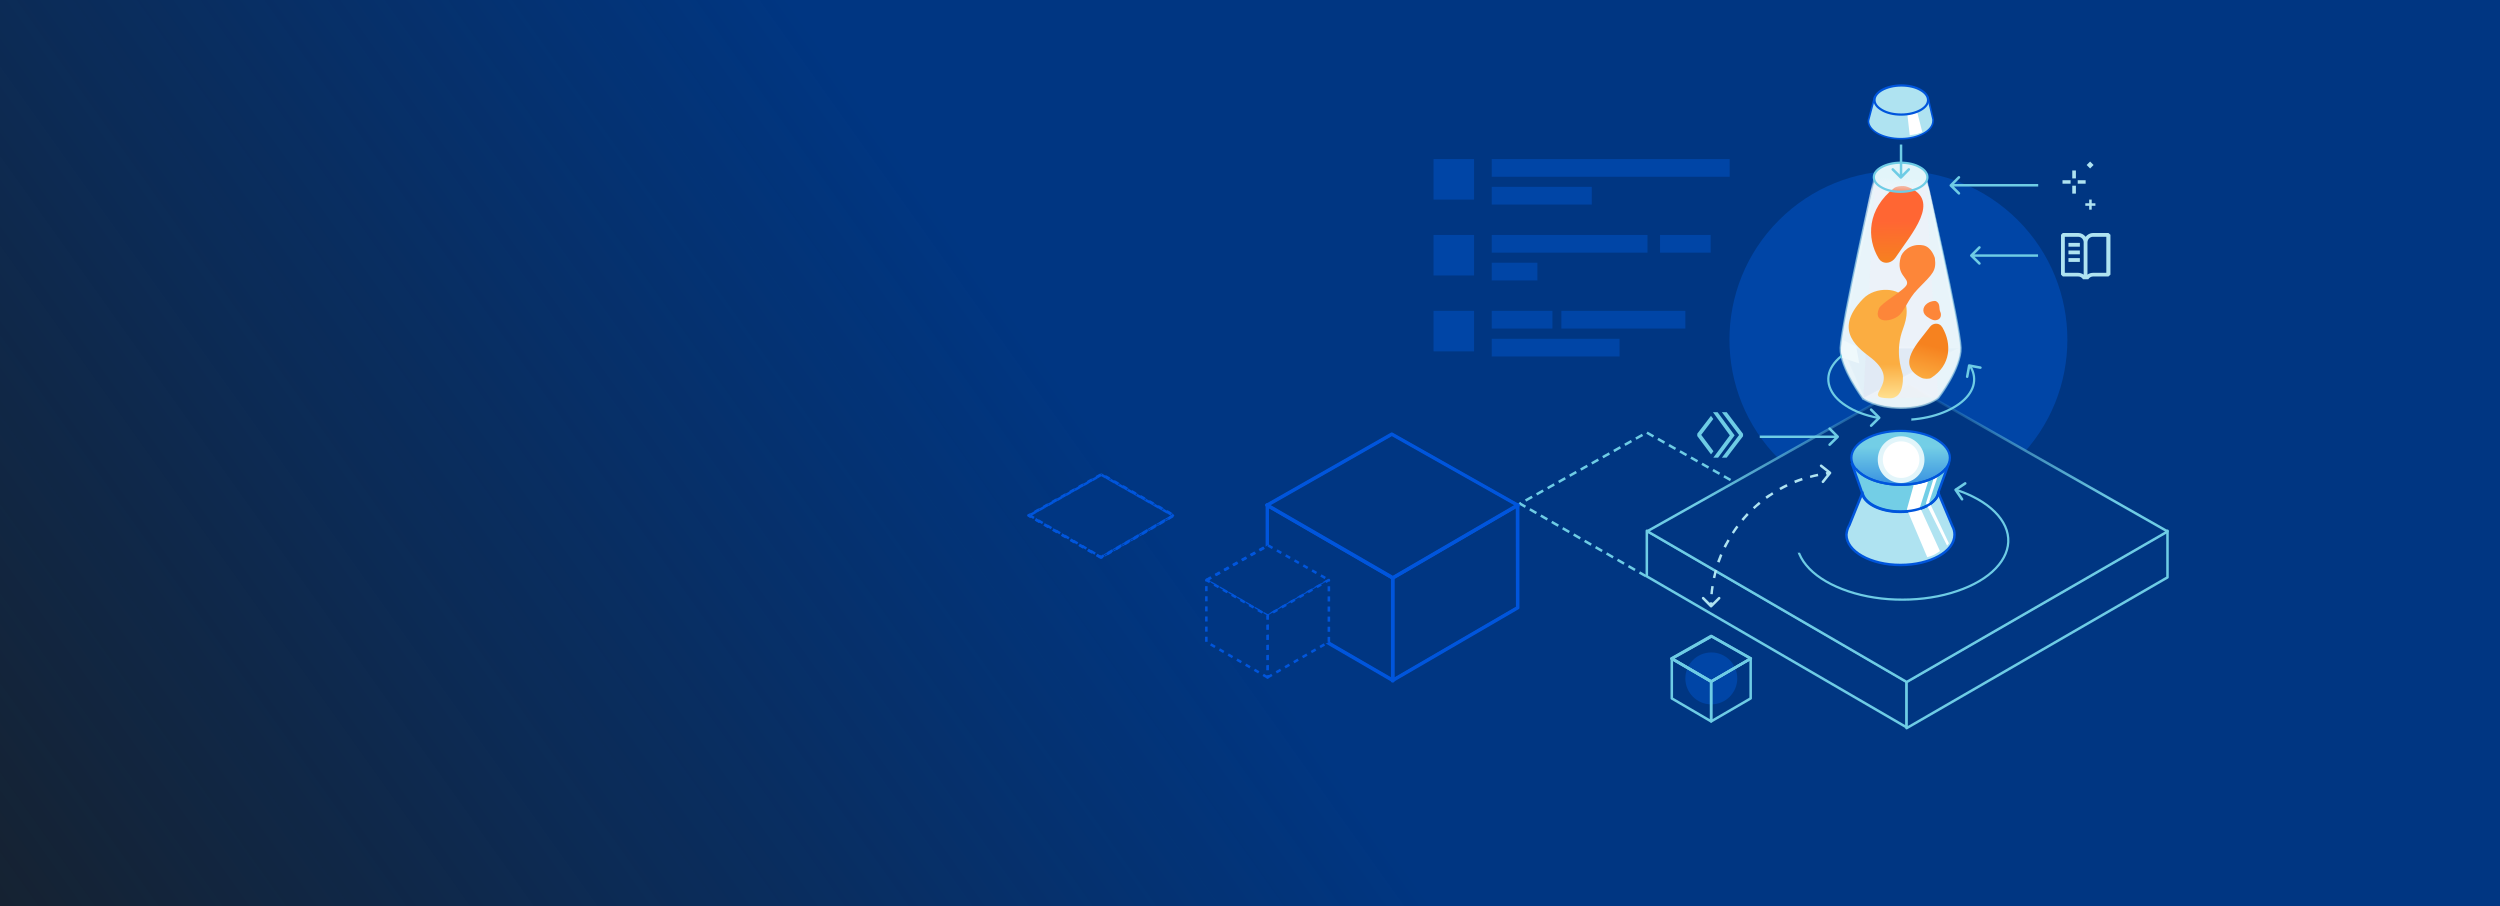
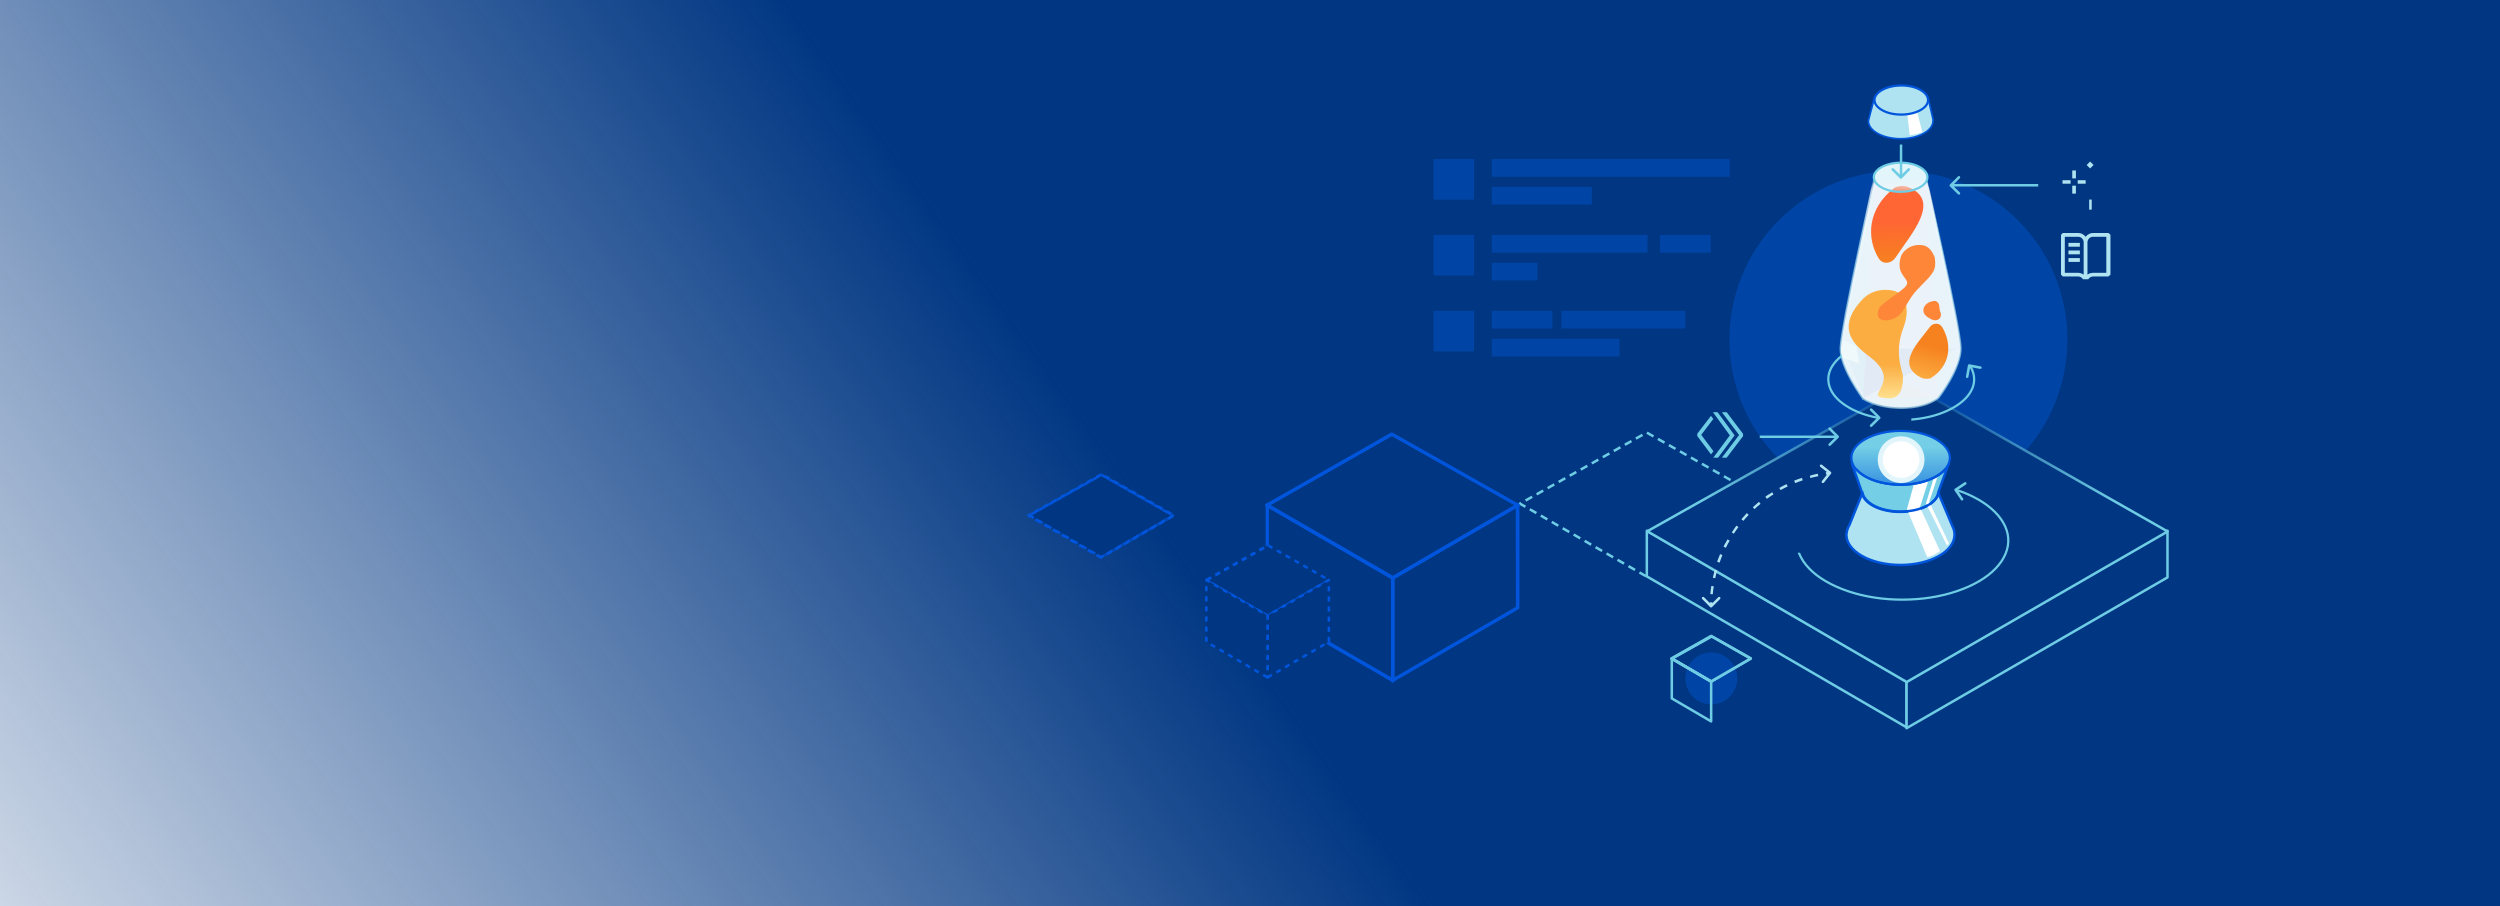
<svg xmlns="http://www.w3.org/2000/svg" id="Layer_1" viewBox="0 0 1512 548" style="enable-background:new 0 0 1512 548">
  <style>.st0{fill:#1b1d1d}.st1{fill:url(#SVGID_1_)}.st2{fill:#003682;stroke:#0055dc;stroke-width:1.531;stroke-linejoin:round;stroke-dasharray:3.06,3.06}.st3{fill:#003682;stroke:#6ecce5;stroke-width:1.531;stroke-linejoin:round;stroke-dasharray:4.59,3.06}.st4{fill:#0045a6}.st5{fill:#003682;stroke:url(#SVGID_00000176012882063960495860000005452622445185113532_);stroke-width:1.531;stroke-linejoin:round}.st6{fill:#003682;stroke:url(#SVGID_00000074409818607088334040000001956098563298117563_);stroke-width:1.531;stroke-linejoin:round}.st7{fill:#003682;stroke:url(#SVGID_00000114057900932663121020000004999208399212862617_);stroke-width:1.531;stroke-linejoin:round}.st8{fill:#afe3f1}.st9{fill-rule:evenodd;clip-rule:evenodd;fill:#afe3f1;stroke:#0055dc;stroke-width:1.5;stroke-miterlimit:10}.st10{fill-rule:evenodd;clip-rule:evenodd;fill:#73cee6;stroke:#0055dc;stroke-width:1.5;stroke-miterlimit:10}.st11{fill:#fff}.st12{fill:url(#SVGID_00000134972455118155495760000009217595031724114849_);stroke:#0055dc;stroke-width:1.354}.st13{opacity:.66;fill:#e2f5fa;fill-opacity:.64;stroke:url(#SVGID_00000146500887694306581290000001331685820793701252_);stroke-width:1.354;enable-background:new}.st14{opacity:.66;fill:#fff;enable-background:new}.st15{opacity:.66;fill:#e2f5fa;fill-opacity:.69;stroke:url(#SVGID_00000089536383331338841560000008891568180874851758_);stroke-width:.903;enable-background:new}.st16{fill:url(#SVGID_00000044884574700445960700000000858321084955236259_)}.st17{fill:url(#SVGID_00000178171977944497826580000006616556866382599353_)}.st18{fill:url(#SVGID_00000064348913019468911800000003651747095022044565_)}.st19{fill:#fd8639}.st20{fill:url(#SVGID_00000027597235095123811240000017771331990736862119_);stroke:#6ecce5;stroke-width:1.354}.st21{fill-rule:evenodd;clip-rule:evenodd;fill:#afe3f1}.st22{fill:#0055dc}.st23{fill:#afe3f1;stroke:#0055dc;stroke-width:1.354}.st24{fill:none;stroke:#0055dc;stroke-width:1.354}.st25{fill:#6ecce5}.st26{fill:none;stroke:#afe3f1;stroke-width:1.531}.st27{fill:#003682;stroke:#0055dc;stroke-width:1.531;stroke-linejoin:round}.st28{fill:none;stroke:#6ecce5;stroke-width:1.531;stroke-linejoin:round}.st29{fill:none;stroke:#0055dc;stroke-width:1.531;stroke-linejoin:round;stroke-dasharray:3.06,3.06}.st30{fill:#fff;stroke:#e2f5fa;stroke-width:3.062}.st31{fill:none;stroke:#6ecce5;stroke-width:1.354}.st32{fill:#003682}.st33{fill:#eff9fc}.st34{fill-rule:evenodd;clip-rule:evenodd;fill:none;stroke:#0055dc;stroke-width:1.5;stroke-miterlimit:10}</style>
-   <rect class="st0" width="1512" height="548" />
  <g>
    <linearGradient id="SVGID_1_" gradientUnits="userSpaceOnUse" x1="701.273" y1="276.94" x2="-23.227" y2="792.44" gradientTransform="matrix(1 0 0 1 0 36)">
      <stop offset="0" style="stop-color:#003682" />
      <stop offset="1" style="stop-color:#003682;stop-opacity:0" />
    </linearGradient>
    <rect class="st1" width="1512" height="548" />
  </g>
  <path class="st2" d="M665.9 337.1l-43.6-25.3 43.8-24.7 43.5 24.7L665.9 337.1z" />
  <path class="st2" d="M665.9 337.3 622 311.7l.3-.1 43.9-24.8h.1l43.8 24.9-.3.2L665.9 337.3zM622.7 311.7l43.2 25.2 43.5-25.1-43.2-24.6L622.7 311.7z" />
  <path class="st3" d="M995.5 348.5l-76.2-43.9 76.6-43 76 43L995.5 348.5z" />
  <ellipse transform="matrix(0.707 -0.707 0.707 0.707 191.163 872.115)" class="st4" cx="1148.3" cy="205.3" rx="102.2" ry="102.2" />
  <linearGradient id="SVGID_00000170958829723242102880000001235300973503077054_" gradientUnits="userSpaceOnUse" x1="1074.55" y1="284.968" x2="1074.55" y2="403.884" gradientTransform="matrix(1 0 0 1 0 36)">
    <stop offset="0" style="stop-color:#6ECCE5" />
    <stop offset=".849" style="stop-color:#6ECCE5" />
  </linearGradient>
  <path style="fill:#003682;stroke:url(#SVGID_00000170958829723242102880000001235300973503077054_);stroke-width:1.531;stroke-linejoin:round" d="M1153.1 439.9 996 348.6V321l157.1 91.2v27.7z" />
  <linearGradient id="SVGID_00000154422698833466015390000015644772941789749645_" gradientUnits="userSpaceOnUse" x1="1232" y1="284.968" x2="1232" y2="404.379" gradientTransform="matrix(1 0 0 1 0 36)">
    <stop offset="0" style="stop-color:#6ECCE5" />
    <stop offset=".849" style="stop-color:#6ECCE5" />
  </linearGradient>
  <path style="fill:#003682;stroke:url(#SVGID_00000154422698833466015390000015644772941789749645_);stroke-width:1.531;stroke-linejoin:round" d="M1153.1 440.4l157.8-91.2V321l-157.8 91.2v28.2z" />
  <linearGradient id="SVGID_00000152972668262537818170000005241552059197234343_" gradientUnits="userSpaceOnUse" x1="1153.6" y1="196.444" x2="1153.6" y2="376.358" gradientTransform="matrix(1 0 0 1 0 36)">
    <stop offset="0" style="stop-color:#6ECCE5;stop-opacity:0" />
    <stop offset=".395" style="stop-color:#6ECCE5" />
  </linearGradient>
  <path style="fill:#003682;stroke:url(#SVGID_00000152972668262537818170000005241552059197234343_);stroke-width:1.531;stroke-linejoin:round" d="M1153.3 412.4h-.3l-156.7-91.1.9-.5 157-88.3h.3l156.4 88.9-.9.6-156.7 90.4z" />
  <path class="st8" d="M1107.4 286.5c.3-.3.2-.8-.1-1.1l-5.4-4.3c-.3-.3-.8-.2-1.1.1s-.2.8.1 1.1l4.8 3.8-3.8 4.8c-.3.3-.2.8.1 1.1s.8.2 1.1-.1L1107.4 286.5zm-37.2 13.1.4.6L1070.2 299.6zm-26 29.2.7.4L1044.2 328.8zM1034.3 367.2c.3.3.8.3 1.1.0l4.9-4.9c.3-.3.3-.8.0-1.1s-.8-.3-1.1.0l-4.3 4.3-4.3-4.3c-.3-.3-.8-.3-1.1.0s-.3.8.0 1.1L1034.3 367.2zM1035.6 366.7c0-.8.0-1.6.0-2.4h-1.5c0 .8.0 1.7.0 2.5L1035.6 366.7zM1035.9 359.4c.1-1.6.3-3.2.6-4.8l-1.5-.2c-.2 1.6-.5 3.3-.6 4.9L1035.9 359.4zM1037.4 349.7c.3-1.6.7-3.2 1.2-4.7l-1.5-.4c-.4 1.6-.8 3.2-1.2 4.8L1037.4 349.7zM1040 340.3c.5-1.5 1.1-3.1 1.7-4.6l-1.4-.6c-.6 1.5-1.2 3.1-1.8 4.6L1040 340.3zM1043.8 331.3c.4-.7.7-1.5 1.1-2.2l-1.4-.7c-.4.7-.8 1.5-1.1 2.2L1043.8 331.3zM1044.9 329.1c.4-.7.8-1.4 1.2-2.1l-1.3-.8c-.4.7-.8 1.4-1.2 2.2L1044.9 329.1zM1048.6 322.8c.9-1.4 1.8-2.7 2.8-4l-1.2-.9c-1 1.3-1.9 2.7-2.8 4.1L1048.6 322.8zM1054.4 315c1-1.2 2.1-2.5 3.2-3.6l-1.1-1.1c-1.1 1.2-2.2 2.4-3.3 3.7L1054.4 315zM1061.1 307.9c1.2-1.1 2.4-2.2 3.7-3.2l-1-1.2c-1.3 1.1-2.5 2.2-3.7 3.3L1061.1 307.9zM1068.6 301.7c.7-.5 1.3-.9 2-1.4l-.9-1.3c-.7.5-1.4.9-2 1.4L1068.6 301.7zM1070.6 300.3c.7-.5 1.3-.9 2-1.3l-.8-1.3c-.7.4-1.4.9-2.1 1.4L1070.6 300.3zM1076.9 296.4c1.4-.8 2.9-1.5 4.3-2.2l-.7-1.4c-1.5.7-3 1.5-4.4 2.3L1076.9 296.4zM1085.7 292.2c1.5-.6 3-1.2 4.6-1.7l-.5-1.5c-1.6.5-3.1 1.1-4.7 1.7L1085.7 292.2zM1094.9 289.1c1.6-.4 3.2-.8 4.8-1.1l-.3-1.5c-1.6.3-3.2.7-4.8 1.2L1094.9 289.1zM1104.5 287.1c.8-.1 1.6-.2 2.4-.3l-.2-1.5c-.8.1-1.6.2-2.5.3L1104.5 287.1z" />
  <path class="st9" d="M1118.5 317.6l8.1-20c.2-.5.7-.8 1.3-.8h43c.5.0 1 .3 1.2.8l8.7 20.6c.9 1.6 1.3 3.4 1.3 5.2.0 10.1-14.6 18.3-32.7 18.3-18 0-32.7-8.2-32.7-18.3C1116.9 321.3 1117.4 319.4 1118.5 317.6z" />
  <path class="st10" d="M1126 297.5c.7 6.8 10.8 12.1 23.2 12.1 12.2.0 22.3-5.2 23.1-11.9l6.1-16.8h-58.2L1126 297.5z" />
  <path class="st11" d="M1153.3 308l4.2-15 8.8-2.3-5.1 16.1 12.1 26.5s-2.1 1.5-3.7 2.3c-1.5.7-4 1.4-4 1.4l-12.3-29z" />
  <path class="st11" d="M1164.8 304.4l4.8-15.5 2.8-2.3-5.6 16.9 11.9 25.1-1.1 1.4L1164.8 304.4z" />
  <linearGradient id="SVGID_00000172435331743137670910000011073688873051599249_" gradientUnits="userSpaceOnUse" x1="1149.5" y1="234.341" x2="1149.5" y2="257.692" gradientTransform="matrix(1 0 0 1 0 36)">
    <stop offset="0" style="stop-color:#73CEE6" />
    <stop offset="1" style="stop-color:#3790E0" />
  </linearGradient>
  <path style="fill:url(#SVGID_00000172435331743137670910000011073688873051599249_);stroke:#0055dc;stroke-width:1.354" d="M1179.3 276.9c0 4.3-3.2 8.4-8.6 11.4s-12.9 4.9-21.2 4.9-15.8-1.9-21.2-4.9-8.6-7-8.6-11.4c0-4.3 3.1-8.4 8.6-11.4 5.4-3 12.9-4.9 21.2-4.9s15.8 1.9 21.2 4.9C1176.1 268.6 1179.3 272.6 1179.3 276.9z" />
  <linearGradient id="SVGID_00000011744198441644852190000011170429441173897101_" gradientUnits="userSpaceOnUse" x1="1149.55" y1="70.823" x2="1149.55" y2="210.47" gradientTransform="matrix(1 0 0 1 0 36)">
    <stop offset="0" style="stop-color:#C5EBF5;stop-opacity:0" />
    <stop offset=".228" style="stop-color:#C5EBF5" />
    <stop offset="1" style="stop-color:#C5EBF5;stop-opacity:0" />
  </linearGradient>
  <path style="opacity:.66;fill:#e2f5fa;fill-opacity:.64;stroke:url(#SVGID_00000011744198441644852190000011170429441173897101_);stroke-width:1.354;enable-background:new" d="M1184.9 210.4c-.1-3.3-1.4-11.4-3.4-21.8-2-10.3-4.5-22.8-7.1-34.9s-5.1-23.7-7-32.4c-1-4.3-1.8-7.9-2.3-10.4-.3-1.2-.5-2.2-.6-2.9l-.1-.5h-2.7-24.2-2.7l-.1.5c-.2.7-.4 1.6-.7 2.9-.6 2.5-1.3 6-2.3 10.4-1.9 8.6-4.5 20.3-7 32.4-2.6 12.1-5.1 24.6-7.1 34.9-2 10.4-3.3 18.5-3.4 21.8H1184.9zm0 0c.1 2.9-.7 6.2-1.9 9.5s-2.9 6.7-4.6 9.6c-1.7 3-3.4 5.6-4.7 7.4-.6.9-1.2 1.7-1.5 2.2-.2.3-.3.5-.4.6.0.0.0.1-.1.1.0.0.0.1-.1.1-.1.0-.1.1-.2.2-.2.2-.5.4-.9.7-.8.6-2.1 1.3-3.9 2.1-3.6 1.5-9.1 3.1-17.1 3.1-7.5-.1-13.1-1.5-16.8-2.9-1.8-.7-3.2-1.4-4.1-1.8-.4-.2-.8-.5-1-.6-.1-.1-.2-.1-.2-.2M1184.9 210.4l-57.4 30m0 0-.1-.1c-.1-.1-.2-.3-.4-.6-.4-.5-.9-1.3-1.6-2.2-1.3-1.9-3-4.6-4.7-7.6s-3.4-6.4-4.6-9.8c-1.2-3.4-2-6.7-1.9-9.6l13.3 29.9z" />
  <path class="st14" d="M1172.2 240.3s13.8-17.9 13.4-30c-.4-13.6-20.8-103.5-20.8-103.5h-3.2-24.2-3.2s-20.3 89.9-20.8 103.5c-.4 12 13.5 30.5 13.5 30.5s7.3 5.4 22.6 5.6C1165.7 246.5 1172.2 240.3 1172.2 240.3z" />
  <path class="st14" d="M1172.2 240.3s13.8-17.9 13.4-30c-.4-13.6-20.8-103.5-20.8-103.5h-3.2-24.2-3.2s-20.3 89.9-20.8 103.5c-.4 12 13.5 30.5 13.5 30.5s7.3 5.4 22.6 5.6C1165.7 246.5 1172.2 240.3 1172.2 240.3z" />
  <linearGradient id="SVGID_00000069390885259130560440000003389448155431986583_" gradientUnits="userSpaceOnUse" x1="1149.499" y1="70.888" x2="1149.499" y2="210.536" gradientTransform="matrix(1 0 0 1 0 36)">
    <stop offset="0" style="stop-color:#C5EBF5;stop-opacity:0" />
    <stop offset=".057" style="stop-color:#F8FBFB" />
    <stop offset=".272" style="stop-color:#AFE3F1" />
    <stop offset=".787" style="stop-color:#B1E4F1;stop-opacity:.908" />
  </linearGradient>
  <path style="opacity:.66;fill:#e2f5fa;fill-opacity:.69;stroke:url(#SVGID_00000069390885259130560440000003389448155431986583_);stroke-width:.903;enable-background:new" d="M1172.2 240.3l.3.3L1172.2 240.3zm0 0 .3.3s0 0-.1.1c-.1.0-.1.1-.2.2-.2.2-.6.4-1 .7-.9.6-2.2 1.4-4.1 2.2-3.7 1.6-9.4 3.1-17.5 3.1-7.7-.1-13.4-1.5-17.2-2.9-1.9-.7-3.3-1.4-4.2-1.9-.5-.3-.8-.5-1.1-.6-.1-.1-.2-.1-.3-.2l-.1-.1s-.4.3-.1-.1M1172.2 240.3l.4.3s.1-.1.1-.2c.1-.1.2-.3.4-.6.4-.5.9-1.3 1.6-2.2 1.3-1.9 3-4.5 4.7-7.5s3.4-6.4 4.6-9.8c1.2-3.4 2.1-6.8 2-9.9-.4-13.6-21.2-103.5-21.2-103.5m-37.8 134-.4.3s-.1-.1-.1-.2c-.1-.1-.2-.3-.4-.6-.4-.5-.9-1.3-1.6-2.3-1.3-1.9-3-4.6-4.8-7.7-1.7-3.1-3.4-6.5-4.7-10s-2.1-6.9-2-10c.1-3.4 1.5-11.6 3.4-22 2-10.3 4.6-22.9 7.1-34.9 2.6-12.1 5.1-23.7 7-32.4.9-4.3 1.8-7.9 2.3-10.4.3-1.2.5-2.2.6-2.9l.2-.8v-.2l.4.1m30.8.0.4-.1-.1-.4h-.4-3.2-24.2-3.2-.4l-.1.4.4.1m30.8.0h-30.6" />
  <linearGradient id="SVGID_00000062871792315067776460000002206859903938042504_" gradientUnits="userSpaceOnUse" x1="1135.624" y1="139.284" x2="1135.624" y2="204.9" gradientTransform="matrix(1 0 0 1 0 36)">
    <stop offset=".686" style="stop-color:#FBAD41" />
    <stop offset="1" style="stop-color:#FFE08F" />
  </linearGradient>
  <path style="fill:url(#SVGID_00000062871792315067776460000002206859903938042504_)" d="M1150.9 227.6c.1 4.5-.6 8.5-2.6 10.9-.7.9-1.7 1.5-2.8 2-.8.3-1.7.4-2.5.4-19.3-.3 8.3-8.3-10.8-24-6.7-5.4-24.8-16.2-5.4-36.2 7.6-7.9 22.7-6.6 25.1.3 3.4 10.3-1 16.5-2.4 22.5C1146.5 216.5 1150.9 225.3 1150.9 227.6z" />
  <linearGradient id="SVGID_00000178192310623542266440000000321413706936153268_" gradientUnits="userSpaceOnUse" x1="1147.452" y1="97.954" x2="1147.732" y2="123.644" gradientTransform="matrix(1 0 0 1 0 36)">
    <stop offset="0" style="stop-color:#FF6633" />
    <stop offset="1" style="stop-color:#F6821F" />
  </linearGradient>
  <path style="fill:url(#SVGID_00000178192310623542266440000000321413706936153268_)" d="M1137.2 157.5c-.3-.3-.6-.7-.9-1.1-7.6-12.4-6.9-30.1 9.3-42.7 1.2-1 5.6-1.8 8-.7.1.1.2.1.3.1 20.6 8 2.1 28.2-7.5 42.7C1144.1 159.1 1139.9 160 1137.2 157.5c.1.0.0.0.0.0z" />
  <linearGradient id="SVGID_00000131354039629124299540000000431728272038107042_" gradientUnits="userSpaceOnUse" x1="1162.743" y1="194.194" x2="1168.112" y2="173.304" gradientTransform="matrix(1 0 0 1 0 36)">
    <stop offset="0" style="stop-color:#FBAD41" />
    <stop offset="1" style="stop-color:#F6821F" />
  </linearGradient>
  <path style="fill:url(#SVGID_00000131354039629124299540000000431728272038107042_)" d="M1174.1 197.2c.2.3.5.6.7.9 5.7 9.9 5.2 22.8-6.9 30.5-.9.6-4.2.8-6-.2-.1-.1-.2-.1-.2-.1-15.4-7.9-1.6-21 5.6-30.7 1.7-2.2 4.9-2.5 6.8-.5C1174 197.2 1174.1 197.2 1174.1 197.2z" />
  <path class="st19" d="M1163.2 148.4c5.1 1 6.9 7.5 7 7.6 1 7.9-1 9.3-10.3 18.8-6.4 6.5-7.9 13.7-12.2 16.6-5.6 3.8-14.8 3.6-11.3-4.8 1.3-3.5 15.9-11.2 16.9-14.7 1.2-4-6.7-5.5-3.8-16.2C1150.1 152.7 1155.1 146.9 1163.2 148.4z" />
  <path class="st19" d="M1170.4 193.7c-1.9.2-5.4-2.5-5.5-2.6-2.8-2.5-2-6.4 1.9-8.3 1.1-.5 3.4-1.1 4.2-.6 2.8 1.6 1.4 4.4 2.6 6.7C1173.9 189.3 1174.8 193.4 1170.4 193.7z" />
  <linearGradient id="SVGID_00000053533400599233942700000005755298913179566214_" gradientUnits="userSpaceOnUse" x1="1149.472" y1="72.023" x2="1149.092" y2="83.124" gradientTransform="matrix(1 0 0 1 0 36)">
    <stop offset="0" style="stop-color:#E2F5FA" />
    <stop offset="1" style="stop-color:#F1FAFC;stop-opacity:0" />
  </linearGradient>
  <path style="fill:url(#SVGID_00000053533400599233942700000005755298913179566214_);stroke:#6ecce5;stroke-width:1.354" d="M1165.7 107.2c0 2.3-1.6 4.4-4.6 6.1-2.9 1.6-7 2.7-11.6 2.7s-8.7-1-11.6-2.7c-3-1.7-4.6-3.8-4.6-6.1s1.6-4.4 4.6-6.1c2.9-1.6 7-2.7 11.6-2.7s8.7 1 11.6 2.7C1164.1 102.7 1165.7 104.9 1165.7 107.2z" />
  <g>
    <path class="st21" d="M1149.6 83.9c-10.7.0-19.5-4.8-19.6-10.7.1-.2.1-.4.1-.6l3.7-14 32.2.3 3.1 13.2v1C1169.1 79 1160.2 83.9 1149.6 83.9z" />
    <path class="st22" d="M1134.2 59.1l31.4.3 3 12.8v.3.6c0 5.6-8.7 10.3-19 10.3-10.4.0-18.9-4.5-19.1-10.1.1-.2.1-.5.1-.6L1134.2 59.1M1133.4 58.1l-3.8 14.4c0 .2.0.4-.1.6.0 6.3 9 11.3 20.1 11.3 11 0 20-5.1 20-11.3.0-.2.0-.4.0-.6h.1l-3.3-14.1L1133.4 58.1z" />
  </g>
  <path class="st11" d="M1159.5 67.7l-5.9 1.7 1.4 12.4 4.5-.8 3.1-1.1L1159.5 67.7z" />
  <path class="st23" d="M1166.1 60.5c0 2.3-1.6 4.4-4.6 6.1-2.9 1.6-7 2.7-11.6 2.7s-8.7-1-11.6-2.7c-3-1.7-4.6-3.8-4.6-6.1s1.6-4.4 4.6-6.1c2.9-1.6 7-2.7 11.6-2.7s8.7 1 11.6 2.7C1164.4 56 1166.1 58.2 1166.1 60.5z" />
  <path class="st24" d="M1176.9 283.3c-2.2 2.9-6 5.3-10.8 7.1s-10.4 2.7-16.2 2.8c-5.8.0-11.5-.9-16.3-2.6-4.9-1.7-8.7-4.2-11.1-7" />
  <path class="st25" d="M1150.2 107.9c-.3.3-.8.3-1.1.0l-4.9-4.9c-.3-.3-.3-.8.0-1.1s.8-.3 1.1.0l4.3 4.3 4.3-4.3c.3-.3.8-.3 1.1.0s.3.8.0 1.1L1150.2 107.9zM1150.5 87.4v20h-1.5v-20h1.5z" />
-   <path class="st25" d="M1191.7 155.1c-.3-.3-.3-.8.0-1.1l4.9-4.9c.3-.3.8-.3 1.1.0s.3.8.0 1.1l-4.3 4.3 4.3 4.3c.3.3.3.8.0 1.1s-.8.3-1.1.0L1191.7 155.1zM1192.2 153.8h40.4v1.5h-40.4v-1.5z" />
  <path class="st25" d="M1179.3 112.7c-.3-.3-.3-.8.0-1.1l4.9-4.9c.3-.3.8-.3 1.1.0s.3.8.0 1.1l-4.3 4.3 4.3 4.3c.3.3.3.8.0 1.1s-.8.3-1.1.0L1179.3 112.7zM1179.9 111.3h52.8v1.5h-52.8v-1.5z" />
  <path class="st25" d="M1112 264.7c.3-.3.3-.8.0-1.1l-4.9-4.9c-.3-.3-.8-.3-1.1.0s-.3.8.0 1.1l4.3 4.3-4.3 4.3c-.3.3-.3.8.0 1.1s.8.3 1.1.0L1112 264.7zM1111.4 263.4h-47.1v1.5h47.1v-1.5z" />
  <path class="st25" d="M1036.3 272.9l-7.4-9.9 7.3-9.6-1.4-1.9-8.3 10.8v1.4l8.3 11.1L1036.3 272.9z" />
  <path class="st25" d="M1038.8 249.3h-2.8l10.2 14-10 13.5h2.9l10-13.5L1038.8 249.3z" />
  <path class="st25" d="M1044.3 249.3h-2.9l10.4 13.8-10.4 13.7h2.9l9.9-13v-1.4L1044.3 249.3z" />
  <path class="st8" d="M1255.5 117.1h-2.2v-4.8h2.2v4.8z" />
  <path class="st8" d="M1261.4 111.1h-4.8V109h4.8V111.1z" />
  <path class="st8" d="M1255.5 107.9h-2.2v-4.8h2.2v4.8z" />
  <path class="st8" d="M1252.3 111.1h-4.9V109h4.9V111.1z" />
  <path class="st8" d="M1264.1 101.9l-2.1-2.1 2.1-2.1 2.1 2.1L1264.1 101.9z" />
  <path class="st26" d="M1264.3 126.8v-6.1" />
-   <path class="st26" d="M1261.2 123.7h6.1" />
-   <path class="st27" d="M842.3 411.4l75.5-43.9v-61.9l-75.5 43.9v61.9z" />
  <path class="st27" d="M842 412l.5-.3 75.7-44V305l-.4.3-75.7 44L842 412zm75.6-44.6-75 43.6v-61.4l74.9-43.6L917.6 367.4z" />
  <path class="st27" d="M842.3 411.4l-75.8-43.9v-61.9l75.8 43.9v61.9z" />
  <path class="st27" d="M842.6 412v-62.7h-.1l-76.3-44.2v62.6h.1L842.6 412zM842 349.7v61.2l-75.3-43.6V306L842 349.7z" />
  <path class="st27" d="M842.3 349.4l75.5-43.9-76-42.9-75.4 42.9 75.9 43.9z" />
  <path class="st27" d="M842.3 349.8h.2l76-44.2-.5-.3-76.2-43h-.1l-75.9 43.2.4.3 76.1 44zm75-44.3-74.9 43.6L767 305.5l74.8-42.6 75.5 42.6z" />
  <circle class="st4" cx="1035" cy="410.3" r="15.7" />
  <path class="st28" d="M1034.9 412.2l-23.8-13.9 24-13.5 23.8 13.5-24 13.9z" />
  <path class="st28" d="M1034.9 412.3l-24.1-14 .1-.1 24-13.6 24 13.6-.1.1L1034.9 412.3zM1011.3 398.3l23.7 13.8 23.8-13.8-23.6-13.4L1011.3 398.3z" />
-   <path class="st28" d="M1034.9 436.3l23.9-13.9v-24.1l-23.9 13.9v24.1z" />
  <path class="st28" d="M1034.9 436.3l-23.8-13.9v-24.1l23.8 13.9v24.1z" />
  <path class="st2" d="M766.6 372.3l-37-21.5 37.2-21 36.9 21-37.1 21.5z" />
  <path class="st29" d="M729.3 350.8l37.2 21.7h.1l37.2-21.5M766.8 329.7m-36.9 21.1 37-20.8" />
  <path class="st2" d="M766.6 409.7l37.1-21.5v-37.4l-37.1 21.5v37.4z" />
  <path class="st2" d="M766.6 409.7l-37-21.5v-37.4l37 21.5v37.4z" />
  <circle class="st30" cx="1149.8" cy="278" r="12.6" />
  <path class="st31" d="M1191.8 221.8c2.2 3.8 2.7 7.7 1.6 11.6-1.2 3.9-4 7.6-8.4 10.8s-10.1 5.8-16.6 7.5c-6.6 1.7-13.8 2.5-21 2.2" />
  <path class="st31" d="M1182.6 296.1c10 3.2 18.3 7.9 23.9 13.5s8.4 11.9 8.1 18.2c-.3 6.3-3.6 12.5-9.7 18s-14.8 9.9-25.1 12.9-21.8 4.3-33.4 3.9-22.7-2.6-32.2-6.3-17.1-8.7-21.8-14.5c-4.8-5.8-6.6-12.2-5.5-18.5" />
  <circle class="st32" cx="1150.4" cy="253.7" r="5.6" />
  <path class="st31" d="M1135.8 252.7c-7.5-1.4-14.2-3.9-19.3-7.3-5.2-3.3-8.6-7.3-10-11.6-1.4-4.2-.8-8.6 1.8-12.6 2.6-4.1 7.2-7.8 13.2-10.6" />
  <path class="st33" d="M1114.2 216.4l-.8-4.2 1.2-6.5 8 3.8 1.9 10.3L1114.2 216.4z" />
  <path class="st8" d="M1251 146.9h6.9v2.3h-6.9V146.9z" />
  <path class="st8" d="M1257.9 151.5h-6.9v2.3h6.9V151.5z" />
  <path class="st8" d="M1251 156.1h6.9v2.3h-6.9V156.1z" />
  <path class="st21" d="M1275.2 140.9l1.2 1.1v24.1l-1.2 1.1h-9.2c-1.3.0-2.4.7-3 1.7h-3.2c-.6-1-1.7-1.7-3-1.7h-9.2l-1.1-1.1V142l1.1-1.1h9.2c1.9.0 3.5.9 4.6 2.3 1.1-1.4 2.7-2.3 4.6-2.3H1275.2zM1262.5 146.6c0-1.9 1.5-3.4 3.4-3.4h8V165h-8c-1.3.0-2.5.4-3.4 1.1V146.6zM1260.2 166.1c-1-.7-2.2-1.1-3.4-1.1h-8v-21.8h8c1.9.0 3.4 1.5 3.4 3.4v19.5z" />
  <ellipse class="st32" cx="1087.8" cy="327" rx="9.6" ry="7.3" />
  <rect x="867" y="96.2" class="st4" width="24.5" height="24.5" />
  <rect x="867" y="142.1" class="st4" width="24.5" height="24.5" />
  <rect x="867" y="188" class="st4" width="24.5" height="24.5" />
  <rect x="902.2" y="96.2" class="st4" width="143.9" height="10.7" />
  <rect x="902.2" y="113" class="st4" width="60.5" height="10.7" />
  <rect x="902.2" y="142.1" class="st4" width="94.2" height="10.7" />
  <rect x="1004" y="142.1" class="st4" width="30.6" height="10.7" />
  <rect x="902.2" y="158.9" class="st4" width="27.6" height="10.7" />
  <rect x="944.3" y="188" class="st4" width="75" height="10.7" />
  <rect x="902.2" y="188" class="st4" width="36.7" height="10.7" />
  <rect x="902.2" y="204.9" class="st4" width="77.3" height="10.7" />
  <path class="st25" d="M1137.1 253.2c.3-.3.3-.8.0-1.1l-4.9-4.9c-.3-.3-.8-.3-1.1.0s-.3.8.0 1.1l4.3 4.3-4.3 4.3c-.3.3-.3.8.0 1.1s.8.3 1.1.0L1137.1 253.2z" />
  <path class="st25" d="M1191.1 220.3c-.4-.1-.8.2-.9.6l-1.2 6.8c-.1.4.2.8.6.9.4.1.8-.2.9-.6l1.1-6 6 1.1c.4.1.8-.2.9-.6.1-.4-.2-.8-.6-.9L1191.1 220.3z" />
  <path class="st25" d="M1182.3 295.6c-.4.2-.4.7-.2 1.1l3.9 5.7c.2.3.7.4 1.1.2.4-.2.4-.7.2-1.1l-3.4-5.1 5.1-3.4c.4-.2.4-.7.2-1.1s-.7-.4-1.1-.2L1182.3 295.6z" />
  <path class="st34" d="M1126.3 297.3c.7 6.8 10.8 12.1 23.2 12.1 12.2.0 22.3-5.2 23.1-11.9" />
</svg>